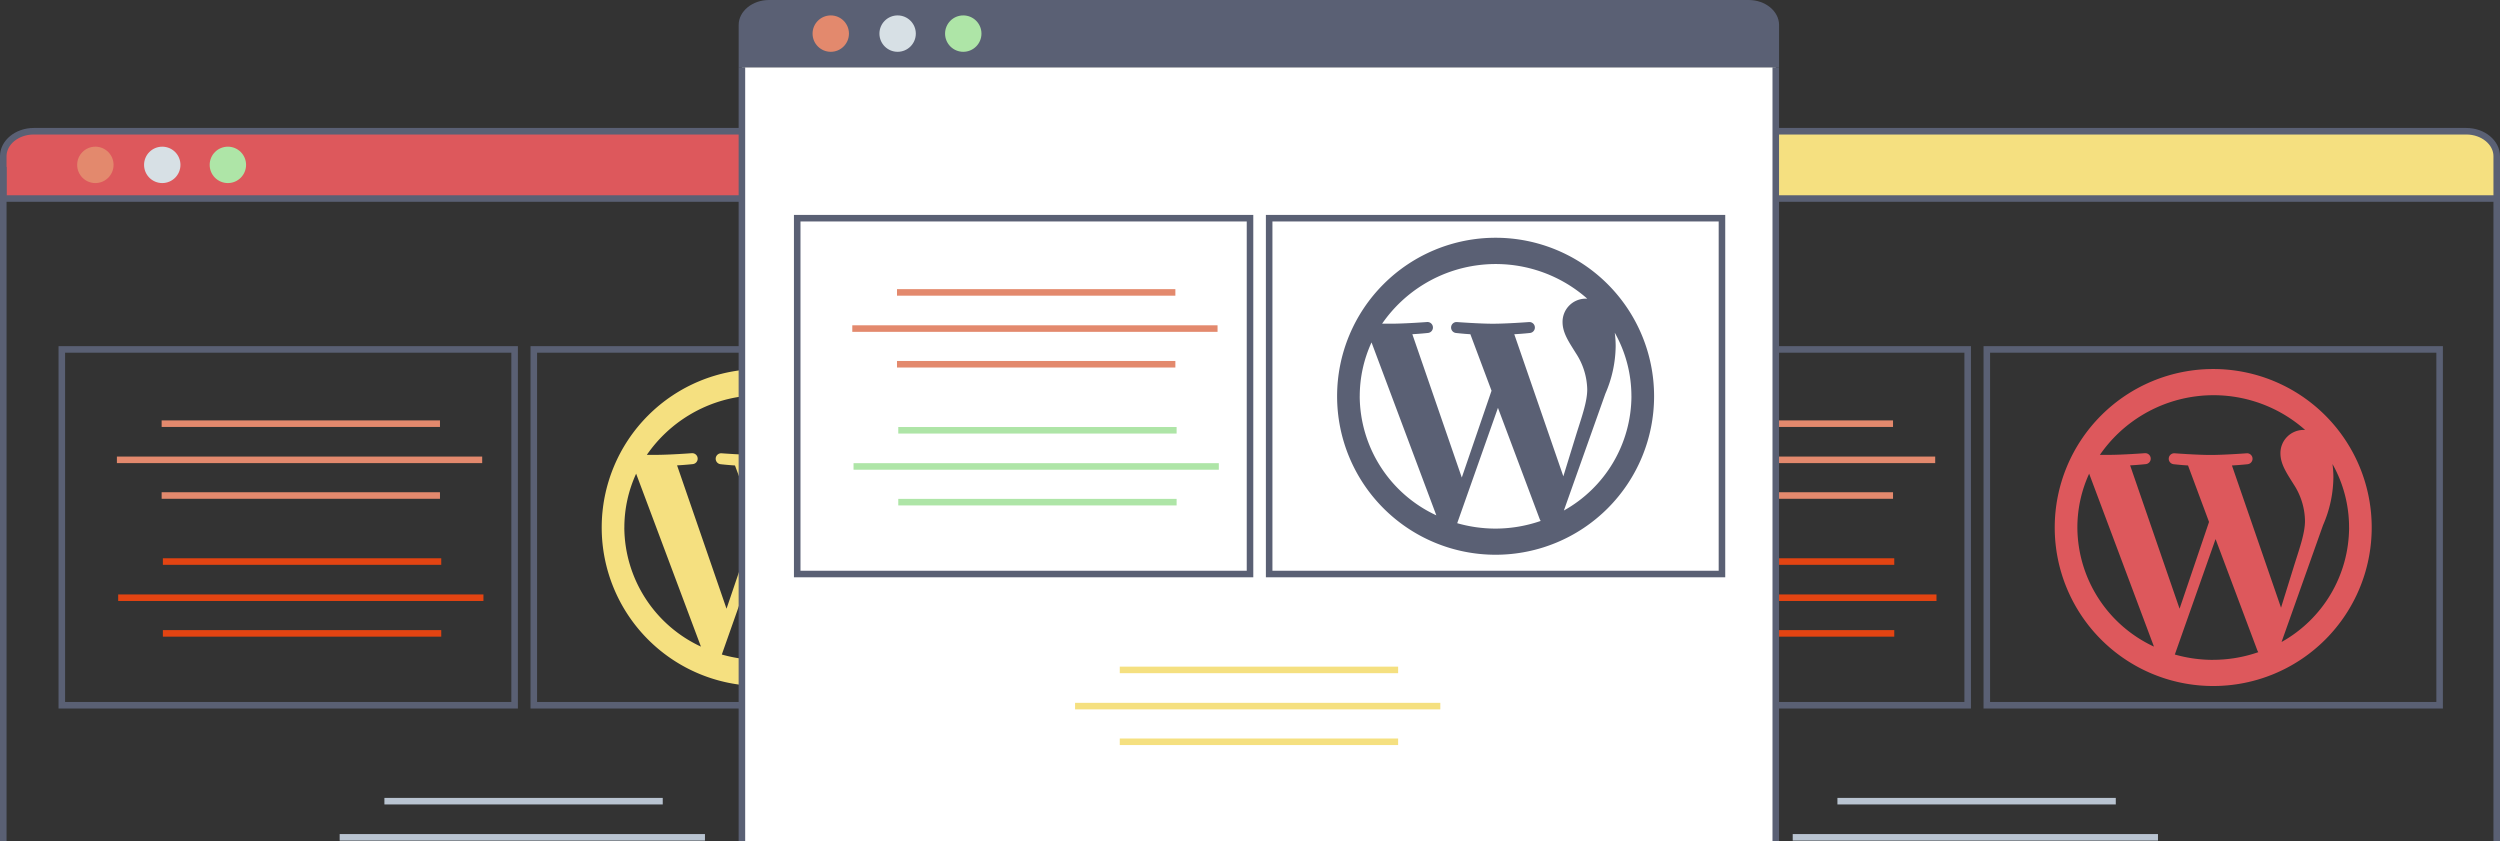
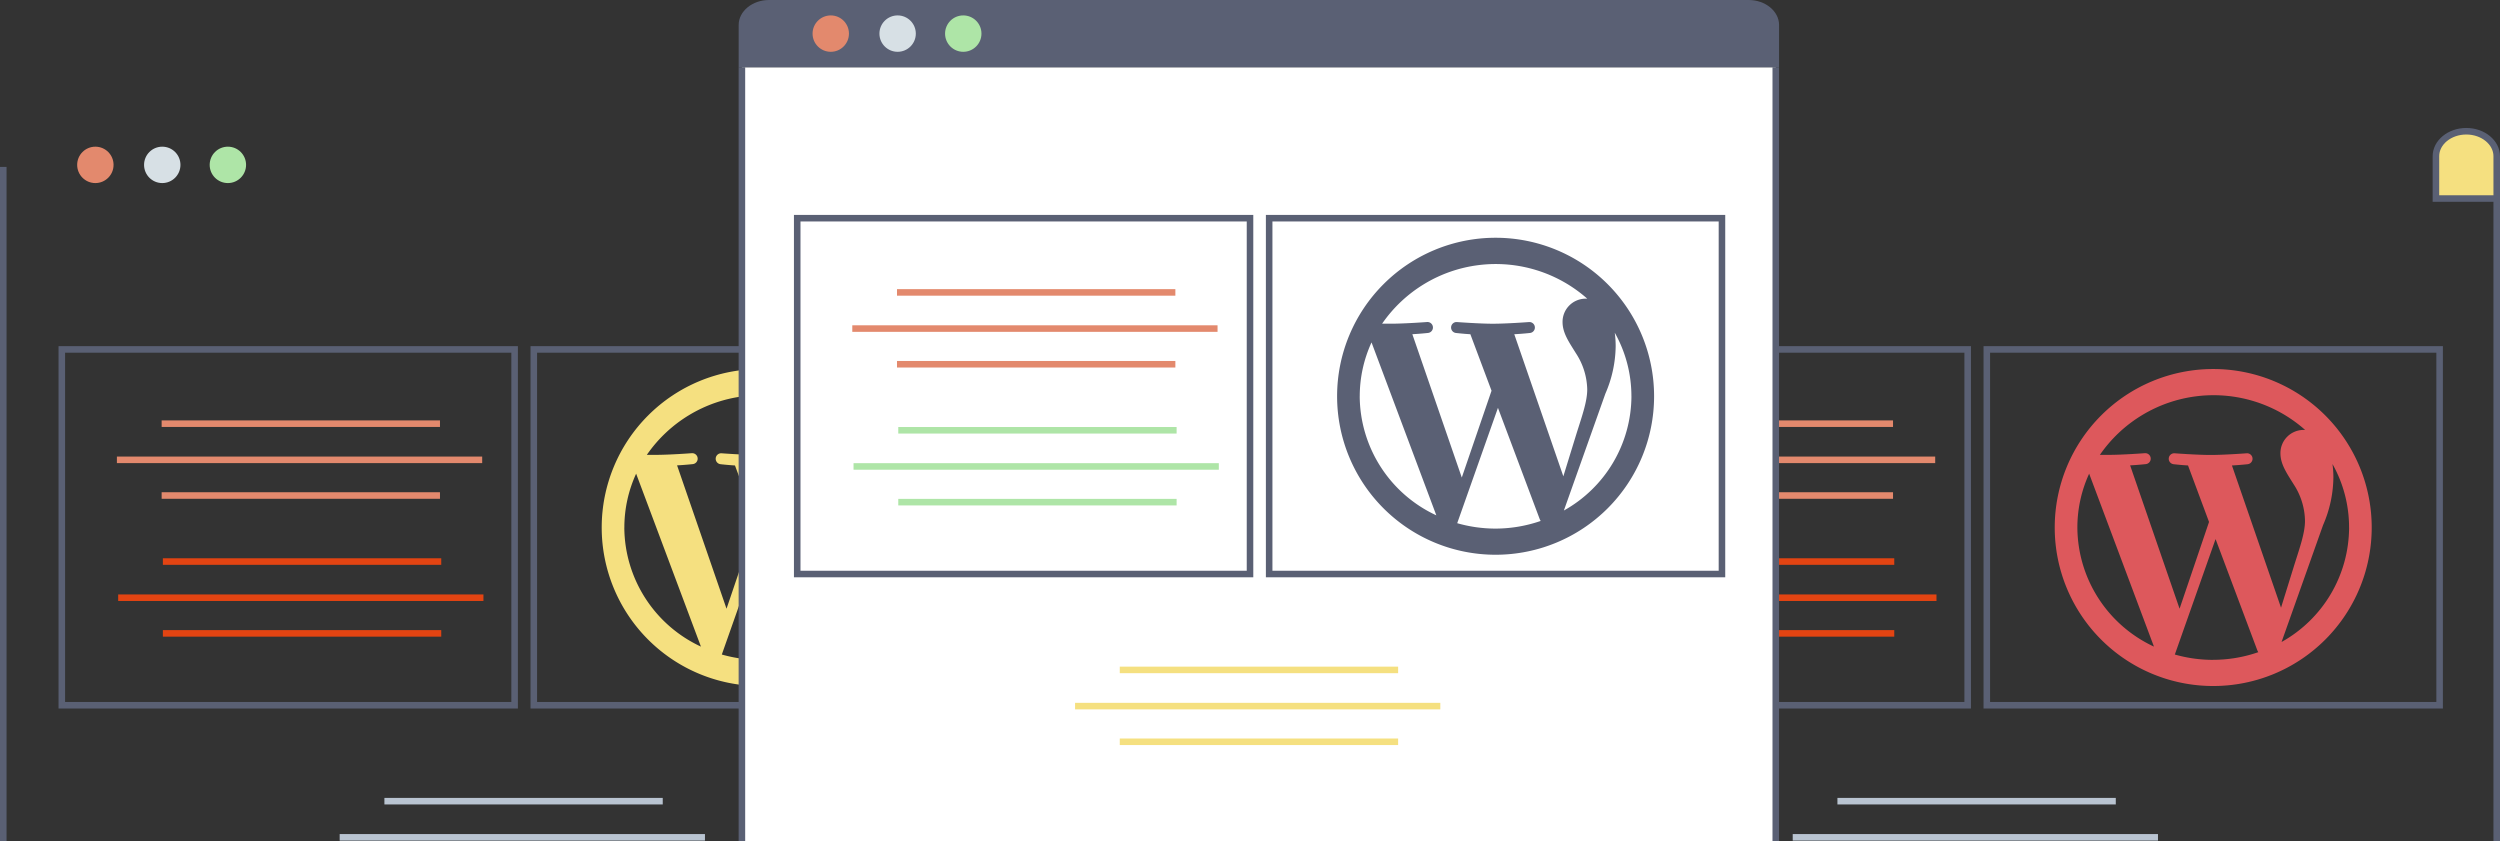
<svg xmlns="http://www.w3.org/2000/svg" viewBox="0 0 763.91 257.11">
  <rect x="0" y="0" width="763.91" height="257.11" fill="#333333" stroke="none" />
  <defs>
    <style>.cls-1,.cls-11{fill:#f5e080;}.cls-1,.cls-10,.cls-2{stroke:#5a6074;}.cls-1,.cls-10,.cls-14,.cls-15,.cls-2,.cls-3,.cls-4,.cls-5{stroke-miterlimit:10;stroke-width:2px;}.cls-14,.cls-15,.cls-2,.cls-3,.cls-4,.cls-5{fill:none;}.cls-3{stroke:#b9c4d1;}.cls-4{stroke:#e3896d;}.cls-5{stroke:#e34412;}.cls-10,.cls-6{fill:#dd585c;}.cls-7{fill:#aee5a7;}.cls-8{fill:#d7e0e5;}.cls-9{fill:#e3896d;}.cls-12{fill:#fff;}.cls-13{fill:#5a6074;}.cls-14{stroke:#f5e080;}.cls-15{stroke:#aee5a7;}</style>
  </defs>
  <title>Element 1</title>
  <g id="Ebene_2" data-name="Ebene 2">
    <g id="Ebene_2-2" data-name="Ebene 2">
      <g id="Ebene_4" data-name="Ebene 4">
-         <path class="cls-1" d="M762.91,47.73c0-4.19-4.18-7.63-9.29-7.63H454.29c-5.11,0-9.29,3.43-9.29,7.63V60.66H762.91Z" />
+         <path class="cls-1" d="M762.91,47.73c0-4.19-4.18-7.63-9.29-7.63c-5.11,0-9.29,3.43-9.29,7.63V60.66H762.91Z" />
        <line class="cls-2" x1="444.99" y1="51" x2="444.99" y2="257.11" />
        <line class="cls-2" x1="762.91" y1="60.93" x2="762.91" y2="257.11" />
        <rect class="cls-2" x="462.89" y="106.77" width="138.36" height="108.73" />
        <rect class="cls-2" x="607.1" y="106.77" width="138.36" height="108.73" />
        <line class="cls-3" x1="561.45" y1="244.81" x2="646.51" y2="244.81" />
        <line class="cls-3" x1="547.79" y1="255.86" x2="659.4" y2="255.86" />
        <line class="cls-4" x1="493.38" y1="129.46" x2="578.44" y2="129.46" />
        <line class="cls-4" x1="479.72" y1="140.51" x2="591.33" y2="140.51" />
        <line class="cls-4" x1="493.38" y1="151.41" x2="578.44" y2="151.41" />
        <line class="cls-5" x1="493.77" y1="171.59" x2="578.82" y2="171.59" />
        <line class="cls-5" x1="480.1" y1="182.64" x2="591.72" y2="182.64" />
        <line class="cls-5" x1="493.77" y1="193.54" x2="578.82" y2="193.54" />
        <path class="cls-6" d="M676.28,112.76a48.43,48.43,0,1,0,48.43,48.43A48.43,48.43,0,0,0,676.28,112.76Zm-41.51,48.43a39.43,39.43,0,0,1,3.6-16.45l19.8,52.84A40.36,40.36,0,0,1,634.77,161.19Zm41.51,40.44A42.54,42.54,0,0,1,664.55,200L677,164.72l12.76,34a4.13,4.13,0,0,0,.3.56A42.39,42.39,0,0,1,676.28,201.62ZM682,142.23c2.5-.13,4.75-.38,4.75-.38a1.67,1.67,0,1,0-.26-3.34s-6.73.51-11.06.51c-4.07,0-10.93-.51-10.93-.51a1.67,1.67,0,1,0-.27,3.34s2.12.25,4.35.38L675,159.49,666,186l-15.11-43.8c2.51-.13,4.75-.38,4.75-.38a1.67,1.67,0,1,0-.26-3.34s-6.73.51-11.06.51c-.77,0-1.7,0-2.67,0a42.2,42.2,0,0,1,62.71-7.62c-.18,0-.35,0-.54,0a7.08,7.08,0,0,0-7,7.17c0,3.34,2,6.15,4.07,9.49a20.88,20.88,0,0,1,3.43,11.15c0,3.46-1.36,7.48-3.15,13.08L697,185.69Zm35.8,19a40.2,40.2,0,0,1-20.64,34.94l12.68-35.7A37.32,37.32,0,0,0,713,145.94a29.77,29.77,0,0,0-.28-4.16A39.47,39.47,0,0,1,717.79,161.19Z" />
        <circle class="cls-7" cx="513.63" cy="50.38" r="5.56" />
        <circle class="cls-8" cx="493.57" cy="50.38" r="5.56" />
        <circle class="cls-9" cx="473.14" cy="50.38" r="5.56" />
      </g>
      <g id="Ebene_3" data-name="Ebene 3">
-         <path class="cls-10" d="M318.91,47.73c0-4.19-4.18-7.63-9.29-7.63H10.29C5.18,40.11,1,43.54,1,47.73V60.66H318.91Z" />
        <line class="cls-2" x1="1" y1="51" x2="1" y2="257.11" />
        <line class="cls-2" x1="318.91" y1="60.93" x2="318.91" y2="257.11" />
        <rect class="cls-2" x="18.89" y="106.77" width="138.36" height="108.73" />
        <rect class="cls-2" x="163.11" y="106.77" width="138.36" height="108.73" />
        <line class="cls-3" x1="117.46" y1="244.81" x2="202.51" y2="244.81" />
        <line class="cls-3" x1="103.79" y1="255.86" x2="215.41" y2="255.86" />
        <line class="cls-4" x1="49.39" y1="129.46" x2="134.44" y2="129.46" />
        <line class="cls-4" x1="35.72" y1="140.51" x2="147.34" y2="140.51" />
        <line class="cls-4" x1="49.39" y1="151.41" x2="134.44" y2="151.41" />
        <line class="cls-5" x1="49.77" y1="171.59" x2="134.83" y2="171.59" />
        <line class="cls-5" x1="36.11" y1="182.64" x2="147.72" y2="182.64" />
        <line class="cls-5" x1="49.77" y1="193.54" x2="134.83" y2="193.54" />
        <path class="cls-11" d="M232.29,112.76a48.43,48.43,0,1,0,48.43,48.43A48.43,48.43,0,0,0,232.29,112.76Zm-41.51,48.43a39.43,39.43,0,0,1,3.6-16.45l19.8,52.84A40.36,40.36,0,0,1,190.77,161.19Zm41.51,40.44A42.54,42.54,0,0,1,220.56,200L233,164.72l12.76,34a4.13,4.13,0,0,0,.3.56A42.39,42.39,0,0,1,232.29,201.62ZM238,142.23c2.5-.13,4.75-.38,4.75-.38a1.67,1.67,0,1,0-.26-3.34s-6.73.51-11.06.51c-4.07,0-10.93-.51-10.93-.51a1.67,1.67,0,1,0-.27,3.34s2.12.25,4.35.38L231,159.49,222,186l-15.11-43.8c2.51-.13,4.75-.38,4.75-.38a1.67,1.67,0,1,0-.26-3.34s-6.73.51-11.06.51c-.77,0-1.7,0-2.67,0a42.2,42.2,0,0,1,62.71-7.62c-.18,0-.35,0-.54,0a7.08,7.08,0,0,0-7,7.17c0,3.34,2,6.15,4.07,9.49a20.88,20.88,0,0,1,3.43,11.15c0,3.46-1.36,7.48-3.15,13.08L253,185.69Zm35.8,19a40.2,40.2,0,0,1-20.64,34.94l12.68-35.7A37.32,37.32,0,0,0,269,145.94a29.77,29.77,0,0,0-.28-4.16A39.47,39.47,0,0,1,273.8,161.19Z" />
        <circle class="cls-7" cx="69.63" cy="50.38" r="5.56" />
        <circle class="cls-8" cx="49.58" cy="50.38" r="5.56" />
        <circle class="cls-9" cx="29.14" cy="50.38" r="5.56" />
      </g>
      <rect class="cls-12" x="226.7" y="20.55" width="315.91" height="236.56" />
      <path class="cls-13" d="M543.62,7.63c0-4.19-4.18-7.63-9.29-7.63H235c-5.11,0-9.29,3.43-9.29,7.63V20.55H543.62Z" />
      <line class="cls-2" x1="226.7" y1="20.55" x2="226.7" y2="257.11" />
      <line class="cls-2" x1="542.61" y1="20.55" x2="542.61" y2="257.11" />
      <rect class="cls-2" x="243.6" y="66.67" width="138.36" height="108.73" />
      <rect class="cls-2" x="387.81" y="66.67" width="138.36" height="108.73" />
      <line class="cls-14" x1="342.16" y1="204.7" x2="427.22" y2="204.7" />
      <line class="cls-14" x1="328.5" y1="215.76" x2="440.11" y2="215.76" />
      <line class="cls-14" x1="342.16" y1="226.66" x2="427.22" y2="226.66" />
      <line class="cls-4" x1="274.09" y1="89.35" x2="359.15" y2="89.35" />
      <line class="cls-4" x1="260.43" y1="100.4" x2="372.04" y2="100.4" />
      <line class="cls-4" x1="274.09" y1="111.3" x2="359.15" y2="111.3" />
      <line class="cls-15" x1="274.48" y1="131.48" x2="359.53" y2="131.48" />
      <line class="cls-15" x1="260.81" y1="142.53" x2="372.43" y2="142.53" />
      <line class="cls-15" x1="274.48" y1="153.44" x2="359.53" y2="153.44" />
      <path class="cls-13" d="M457,72.65a48.43,48.43,0,1,0,48.43,48.43A48.43,48.43,0,0,0,457,72.65Zm-41.51,48.43a39.43,39.43,0,0,1,3.6-16.45l19.8,52.84A40.36,40.36,0,0,1,415.48,121.08ZM457,161.52a42.54,42.54,0,0,1-11.73-1.65l12.45-35.25,12.76,34a4.13,4.13,0,0,0,.3.56A42.39,42.39,0,0,1,457,161.52Zm5.71-59.39c2.5-.13,4.75-.38,4.75-.38a1.67,1.67,0,1,0-.26-3.34s-6.73.51-11.06.51c-4.07,0-10.93-.51-10.93-.51a1.67,1.67,0,1,0-.27,3.34s2.12.25,4.35.38l6.47,17.26-9.09,26.53-15.11-43.8c2.51-.13,4.75-.38,4.75-.38a1.67,1.67,0,1,0-.26-3.34s-6.73.51-11.06.51c-.77,0-1.7,0-2.67,0A42.2,42.2,0,0,1,485,91.26c-.18,0-.35,0-.54,0a7.08,7.08,0,0,0-7,7.17c0,3.34,2,6.15,4.07,9.49A20.88,20.88,0,0,1,485,119c0,3.46-1.36,7.48-3.15,13.08l-4.15,13.47Zm35.8,19A40.2,40.2,0,0,1,477.86,156l12.68-35.7a37.32,37.32,0,0,0,3.15-14.48,29.77,29.77,0,0,0-.28-4.16A39.47,39.47,0,0,1,498.5,121.08Z" />
      <circle class="cls-7" cx="294.34" cy="10.27" r="5.56" />
      <circle class="cls-8" cx="274.28" cy="10.27" r="5.56" />
      <circle class="cls-9" cx="253.85" cy="10.27" r="5.56" />
    </g>
  </g>
</svg>